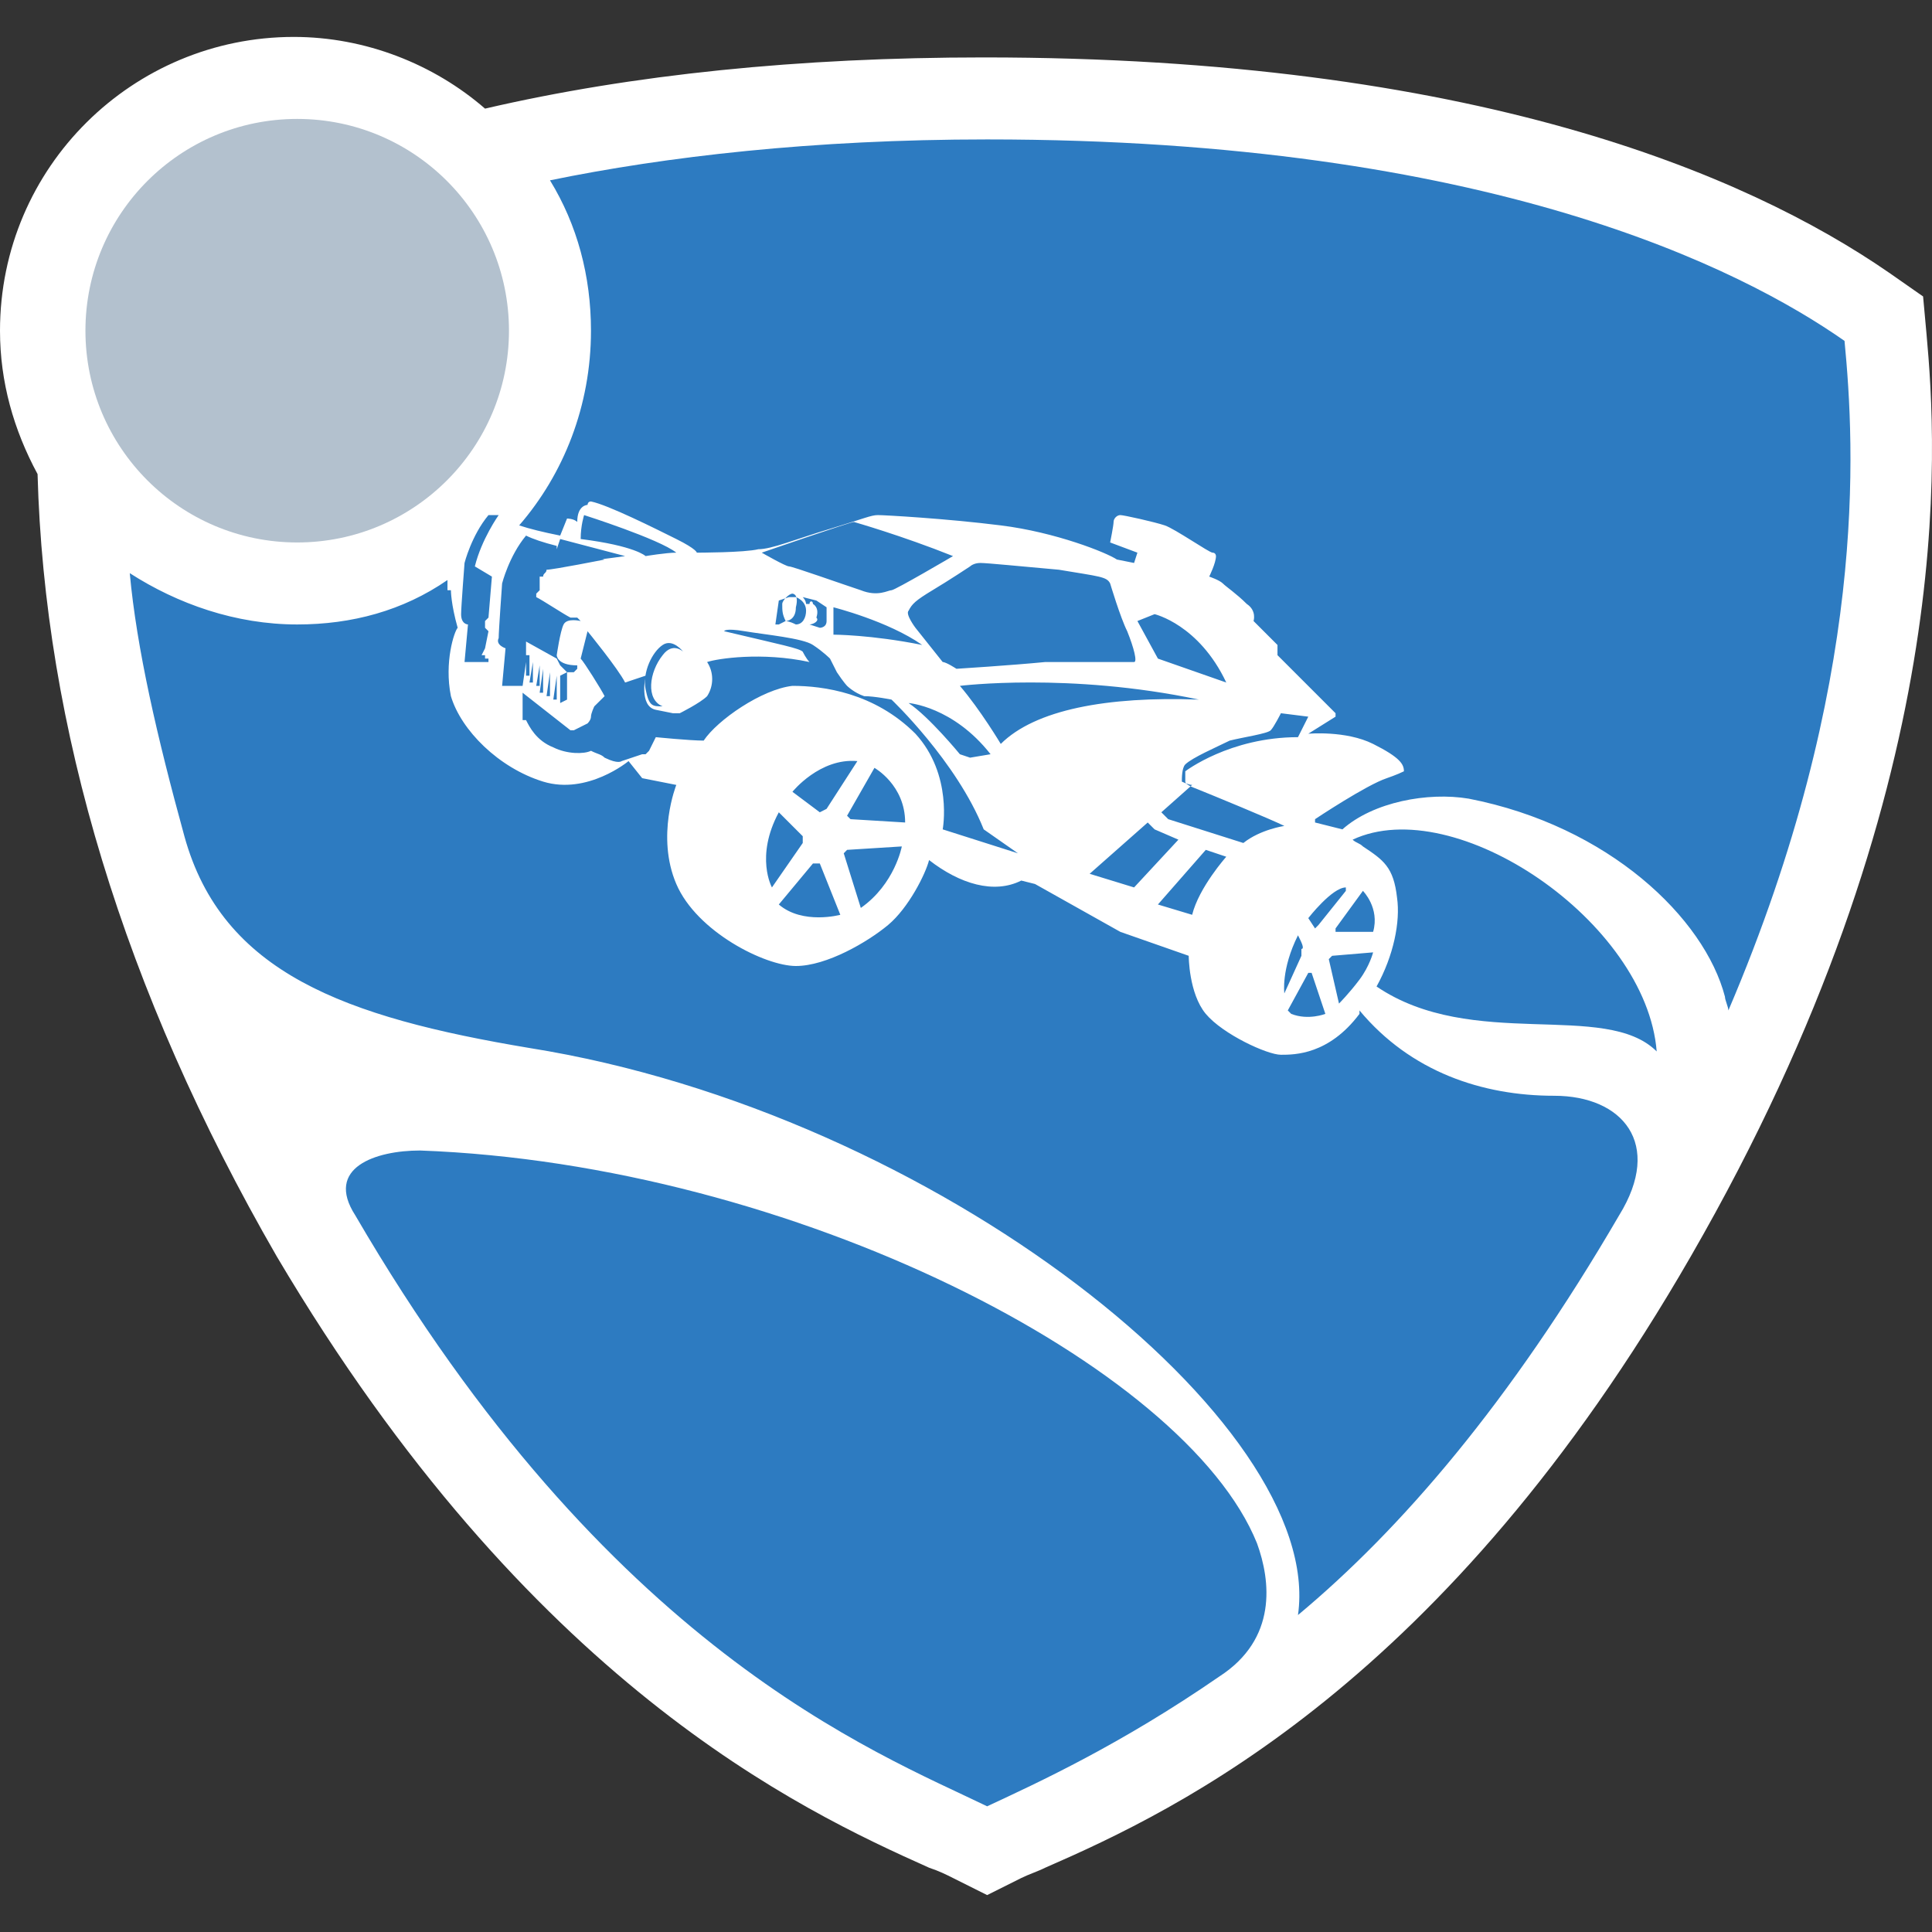
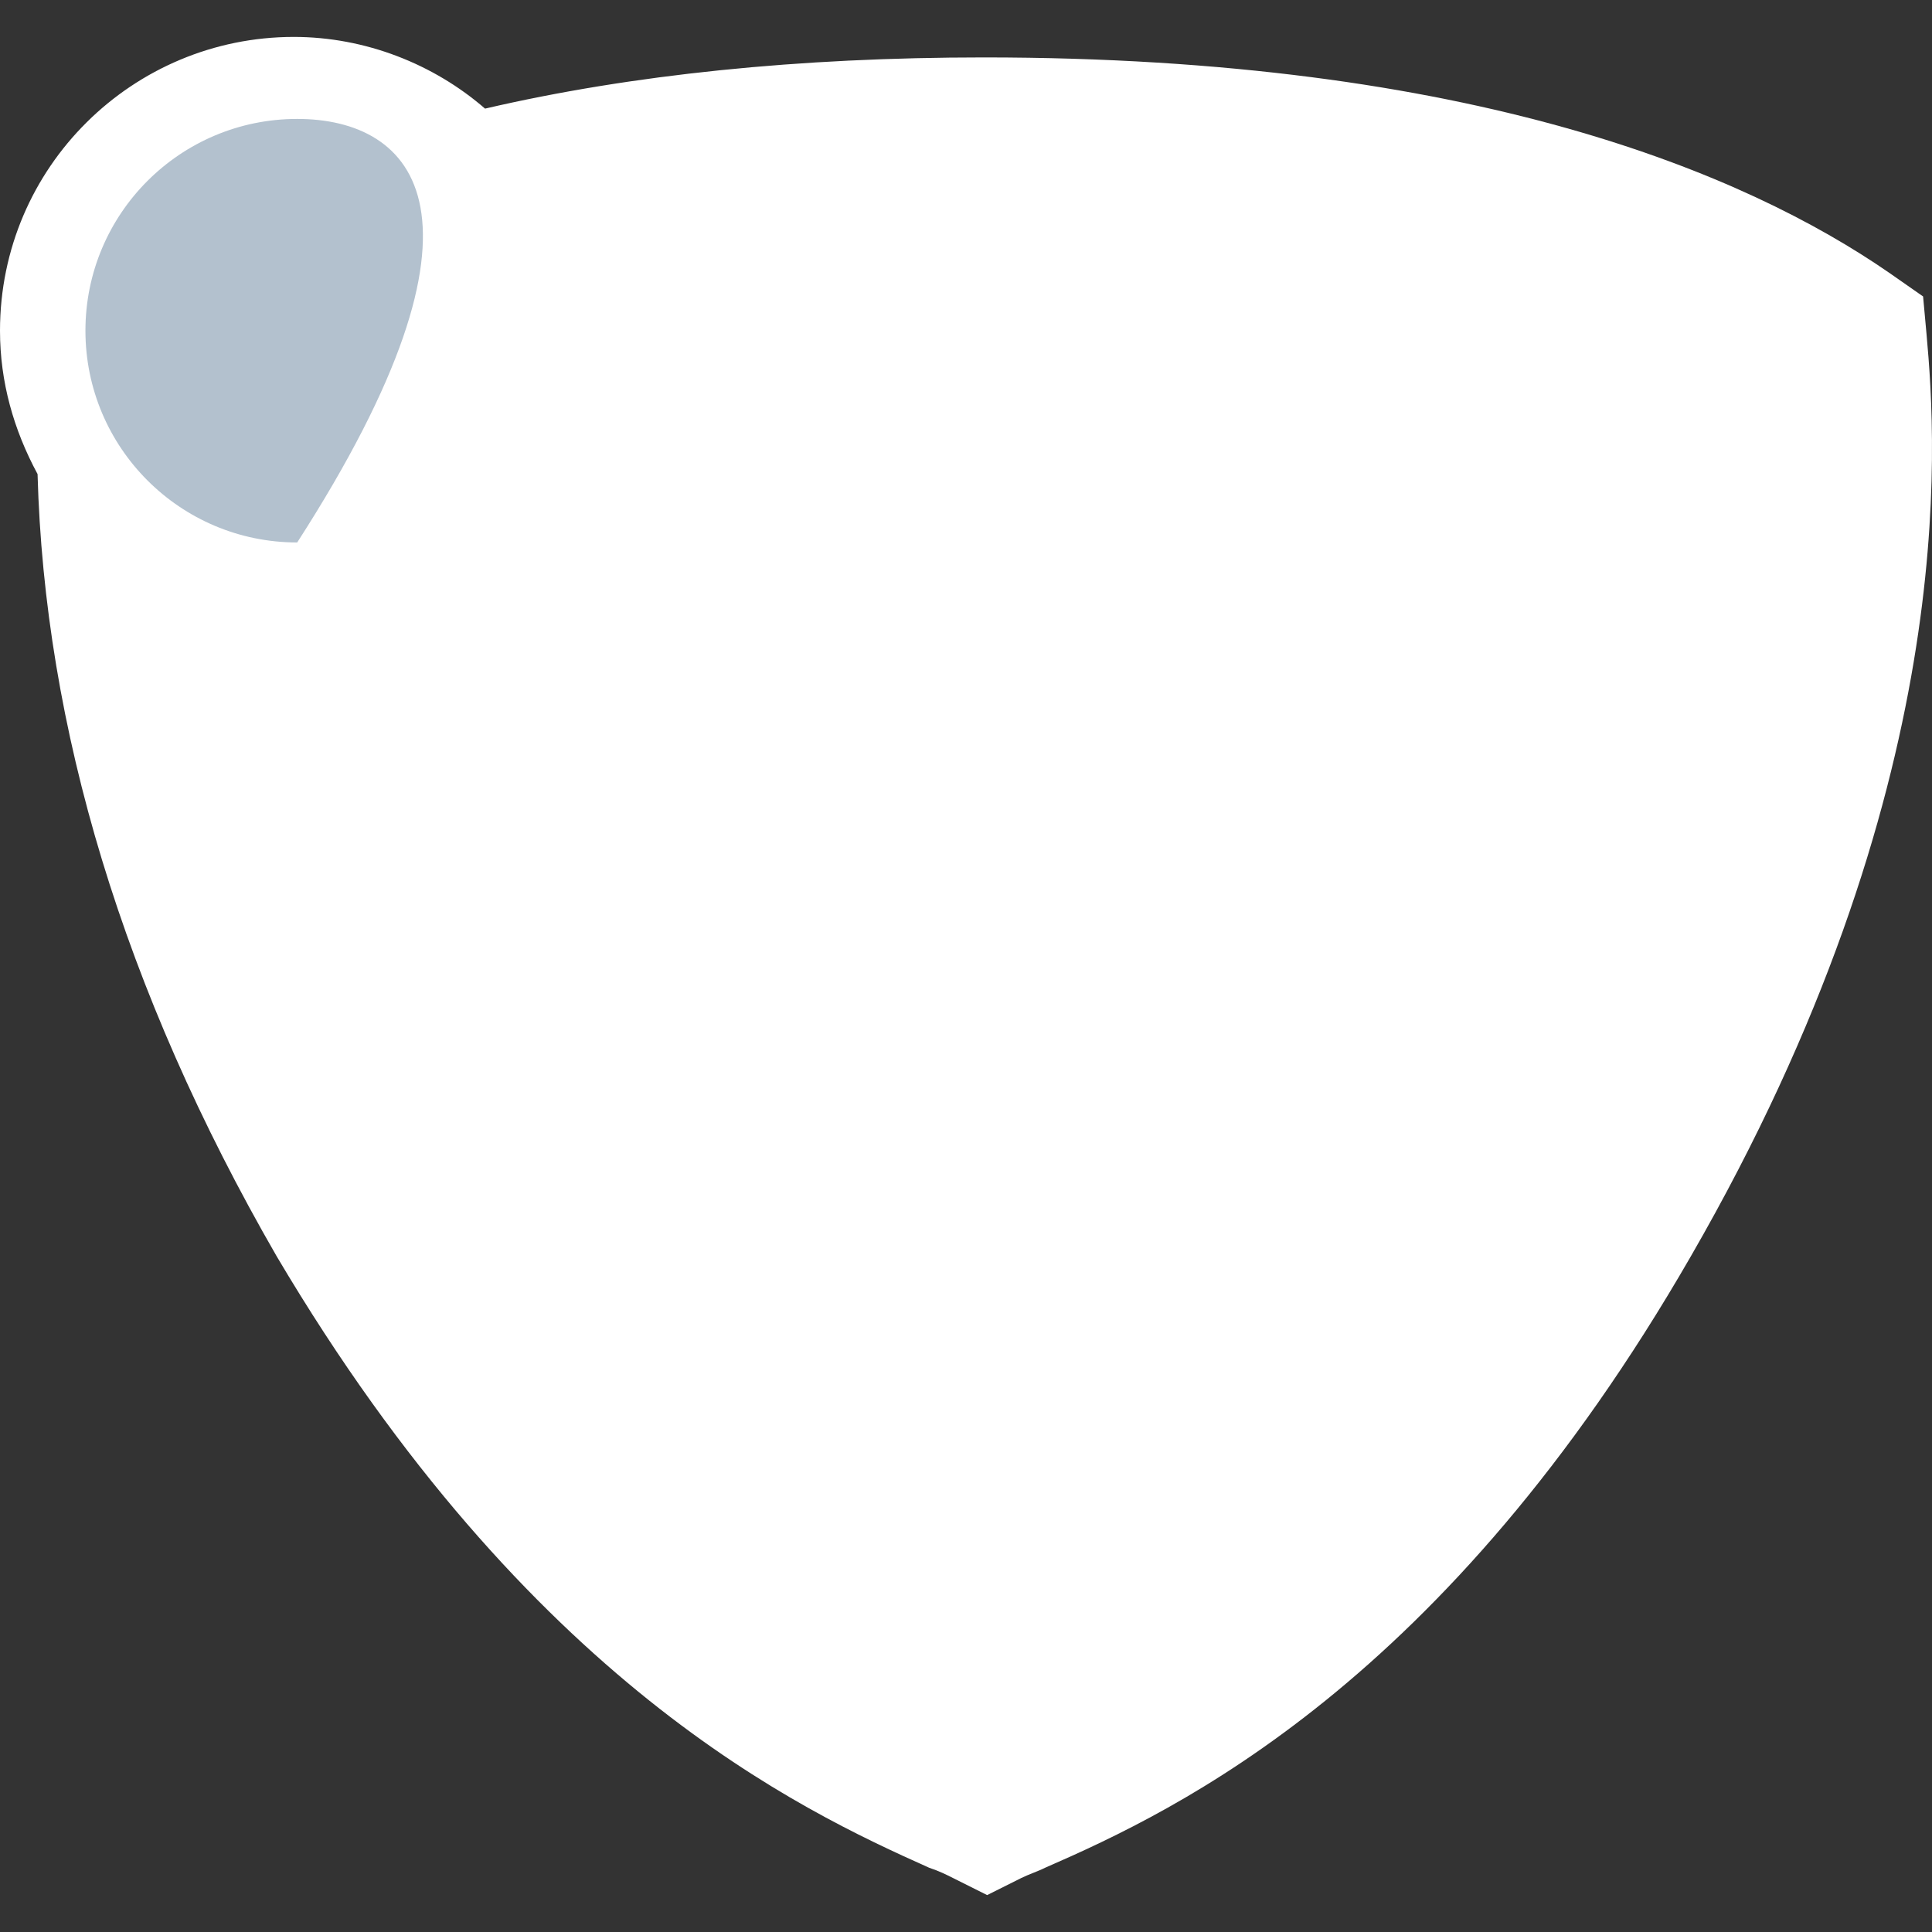
<svg xmlns="http://www.w3.org/2000/svg" width="18" height="18" viewBox="0 0 18 18" fill="none">
  <rect x="0" y="0" width="18" height="18" fill="#333333" stroke="none" />
  <path d="M17.949 3.113L17.917 2.762L17.599 2.54C16.262 1.617 13.716 0.535 9.165 0.535C7.447 0.535 5.887 0.694 4.519 1.012C4.042 0.598 3.405 0.344 2.737 0.344C1.241 0.344 0 1.553 0 3.081C0 3.558 0.127 4.004 0.35 4.417C0.414 6.772 1.146 9.223 2.578 11.705C4.933 15.683 7.447 16.86 8.656 17.401C8.752 17.433 8.815 17.465 8.879 17.497L9.197 17.656L9.515 17.497C9.579 17.465 9.675 17.433 9.738 17.401C10.979 16.86 13.462 15.683 15.753 11.705C18.267 7.345 18.044 4.163 17.949 3.113Z" fill="white" />
-   <path d="M8.465 6.55C8.465 6.55 8.879 6.581 9.229 7.027L9.038 7.059L8.943 7.027C8.943 7.027 8.656 6.677 8.465 6.55ZM7.829 8.523L7.638 8.045H7.574L7.256 8.427C7.479 8.618 7.829 8.523 7.829 8.523ZM10.757 5.722L10.597 5.786L10.788 6.136L11.425 6.359C11.17 5.818 10.757 5.722 10.757 5.722ZM8.943 6.39C9.134 6.613 9.324 6.931 9.324 6.931C9.643 6.613 10.311 6.486 11.17 6.518C9.961 6.263 8.943 6.39 8.943 6.39ZM7.765 5.913C7.765 5.913 8.115 5.913 8.592 6.009C8.274 5.786 7.765 5.658 7.765 5.658V5.913ZM10.693 7.663L10.152 8.141L10.566 8.268L10.979 7.823L10.757 7.727L10.693 7.663ZM7.097 5.149C7.097 5.149 7.32 5.277 7.351 5.277C7.383 5.277 7.829 5.436 8.02 5.499C8.179 5.563 8.274 5.499 8.306 5.499C8.338 5.499 8.879 5.181 8.879 5.181C8.402 4.99 7.956 4.863 7.956 4.863C7.924 4.863 7.097 5.149 7.097 5.149ZM10.343 5.436C10.311 5.372 10.247 5.372 9.865 5.308C9.515 5.277 9.197 5.245 9.134 5.245C9.07 5.245 9.038 5.277 9.038 5.277C9.038 5.277 8.847 5.404 8.688 5.499C8.529 5.595 8.497 5.627 8.465 5.69C8.433 5.722 8.529 5.849 8.529 5.849L8.783 6.168C8.815 6.168 8.911 6.231 8.911 6.231C8.911 6.231 9.42 6.199 9.738 6.168H10.566C10.597 6.168 10.566 6.04 10.502 5.881C10.438 5.754 10.343 5.436 10.343 5.436ZM7.32 5.786C7.32 5.786 7.351 5.786 7.415 5.818C7.479 5.818 7.51 5.754 7.51 5.69C7.51 5.595 7.415 5.563 7.415 5.563H7.351L7.256 5.595L7.224 5.818H7.256L7.32 5.786C7.288 5.722 7.288 5.69 7.288 5.627C7.288 5.595 7.351 5.531 7.383 5.531C7.383 5.531 7.447 5.531 7.415 5.658C7.415 5.786 7.32 5.786 7.32 5.786ZM12.698 8.3L12.443 8.65V8.682H12.793C12.857 8.459 12.698 8.3 12.698 8.3ZM6.333 6.645H6.269L6.11 6.613C5.951 6.581 6.015 6.295 6.015 6.295L5.824 6.359C5.76 6.231 5.474 5.881 5.474 5.881L5.41 6.136C5.442 6.168 5.601 6.422 5.633 6.486L5.537 6.581C5.537 6.581 5.506 6.645 5.506 6.677C5.506 6.709 5.474 6.74 5.474 6.74L5.346 6.804H5.315L4.869 6.454V6.709H4.901C4.933 6.772 4.996 6.9 5.155 6.963C5.283 7.027 5.442 7.027 5.506 6.995C5.569 7.027 5.601 7.027 5.633 7.059C5.76 7.122 5.792 7.091 5.792 7.091L5.983 7.027H6.015L6.047 6.995L6.11 6.868C6.11 6.868 6.428 6.9 6.556 6.9C6.683 6.709 7.097 6.422 7.383 6.39C7.67 6.39 8.147 6.454 8.529 6.836C8.879 7.218 8.783 7.727 8.783 7.727L9.484 7.95L9.165 7.727C8.911 7.091 8.306 6.518 8.306 6.518C8.306 6.518 8.147 6.486 8.051 6.486C7.956 6.454 7.892 6.39 7.892 6.39C7.892 6.39 7.861 6.359 7.797 6.263L7.733 6.136C7.733 6.136 7.67 6.072 7.574 6.009C7.479 5.945 7.129 5.913 6.938 5.881C6.747 5.849 6.747 5.881 6.747 5.881C7.288 6.009 7.447 6.04 7.479 6.072C7.479 6.072 7.51 6.136 7.542 6.168C7.097 6.072 6.683 6.136 6.588 6.168C6.651 6.263 6.651 6.39 6.588 6.486C6.524 6.55 6.333 6.645 6.333 6.645ZM12.38 8.936L12.475 9.35C12.475 9.35 12.57 9.255 12.666 9.127C12.761 9 12.793 8.873 12.793 8.873L12.411 8.905L12.38 8.936ZM4.71 6.04L4.678 6.39H4.869L4.901 6.168V6.295H4.933V6.104H4.901V5.977L5.187 6.136L5.219 6.199L5.283 6.263H5.346L5.378 6.231V6.199C5.187 6.199 5.187 6.104 5.187 6.104C5.187 6.104 5.219 5.881 5.251 5.818C5.283 5.754 5.41 5.786 5.41 5.786L5.378 5.754H5.315C5.251 5.722 5.06 5.595 4.996 5.563V5.531L5.028 5.499V5.372H5.06C5.06 5.34 5.092 5.34 5.092 5.308C5.155 5.308 5.633 5.213 5.633 5.213L5.187 5.117V5.086C5.06 5.054 4.965 5.022 4.901 4.99C4.742 5.181 4.678 5.436 4.678 5.436C4.678 5.436 4.646 5.881 4.646 5.945C4.614 6.009 4.71 6.04 4.71 6.04ZM12.189 8.554L12.252 8.65L12.284 8.618L12.539 8.3V8.268C12.411 8.268 12.189 8.554 12.189 8.554ZM11.425 7.982L11.234 7.918L10.788 8.427L11.107 8.523C11.17 8.268 11.425 7.982 11.425 7.982ZM12.093 8.714C11.934 9.032 11.966 9.255 11.966 9.255L12.125 8.905V8.841C12.157 8.841 12.125 8.777 12.093 8.714ZM11.934 6.645C11.934 6.645 11.87 6.772 11.839 6.804C11.807 6.836 11.584 6.868 11.457 6.9C11.329 6.963 11.107 7.059 11.043 7.122C11.011 7.154 11.011 7.25 11.011 7.282C11.011 7.282 11.075 7.313 11.107 7.313L10.82 7.568L10.884 7.632L11.584 7.854C11.743 7.727 11.966 7.695 11.966 7.695C11.839 7.632 11.297 7.409 11.138 7.345C11.138 7.345 11.043 7.313 11.043 7.282V7.186C11.043 7.186 11.457 6.868 12.093 6.868L12.189 6.677L11.934 6.645ZM12.348 9.446L12.22 9.064H12.189L11.998 9.414L12.03 9.446C12.189 9.509 12.348 9.446 12.348 9.446ZM7.542 5.818L7.638 5.849C7.638 5.849 7.701 5.849 7.701 5.786V5.658L7.606 5.595L7.479 5.563C7.51 5.595 7.51 5.627 7.51 5.627H7.542C7.542 5.595 7.574 5.595 7.574 5.627C7.574 5.627 7.638 5.658 7.606 5.754C7.638 5.786 7.574 5.818 7.542 5.818ZM7.256 7.568C7.033 7.982 7.192 8.268 7.192 8.268L7.479 7.854V7.791L7.256 7.568ZM5.187 5.117L5.569 5.213C5.601 5.213 5.824 5.181 5.824 5.181L5.219 5.022L5.187 5.117ZM5.41 5.022C5.919 5.086 6.015 5.181 6.015 5.181C6.015 5.181 6.206 5.149 6.301 5.149C6.142 5.022 5.442 4.799 5.442 4.799C5.442 4.799 5.41 4.895 5.41 5.022ZM6.174 6.009C6.078 6.072 5.983 6.263 6.015 6.422C6.047 6.581 6.078 6.581 6.174 6.581C6.015 6.518 6.047 6.263 6.174 6.104C6.269 5.977 6.365 6.072 6.365 6.072C6.365 6.072 6.269 5.945 6.174 6.009ZM3.914 10.719C3.501 10.719 3.023 10.878 3.31 11.323C5.665 15.365 8.147 16.32 9.197 16.829C9.675 16.606 10.438 16.256 11.361 15.619C11.902 15.269 11.839 14.728 11.711 14.378C11.043 12.723 7.383 10.846 3.914 10.719ZM17.185 3.176C16.23 2.508 13.875 1.299 9.197 1.299C7.574 1.299 6.206 1.458 5.124 1.68C5.378 2.094 5.506 2.572 5.506 3.081C5.506 3.781 5.251 4.417 4.837 4.895C4.933 4.927 5.06 4.958 5.219 4.99L5.283 4.831C5.283 4.831 5.346 4.831 5.378 4.863C5.378 4.704 5.474 4.704 5.474 4.704C5.474 4.704 5.474 4.672 5.506 4.672C5.665 4.704 6.11 4.927 6.301 5.022C6.492 5.117 6.492 5.149 6.492 5.149C6.492 5.149 6.938 5.149 7.065 5.117C7.192 5.117 7.415 5.022 7.733 4.927C8.051 4.831 8.115 4.799 8.179 4.799C8.242 4.799 8.815 4.831 9.324 4.895C9.834 4.958 10.311 5.149 10.406 5.213L10.566 5.245L10.597 5.149L10.343 5.054C10.343 5.054 10.375 4.895 10.375 4.863C10.375 4.831 10.406 4.799 10.438 4.799C10.47 4.799 10.757 4.863 10.852 4.895C10.947 4.927 11.266 5.149 11.297 5.149C11.329 5.149 11.329 5.181 11.329 5.181C11.329 5.245 11.266 5.372 11.266 5.372L11.17 5.34L11.266 5.372C11.266 5.372 11.361 5.404 11.393 5.436C11.425 5.468 11.52 5.531 11.616 5.627C11.711 5.69 11.679 5.786 11.679 5.786L11.902 6.009V6.104L12.443 6.645V6.677L12.189 6.836C12.189 6.836 12.539 6.804 12.793 6.931C13.048 7.059 13.08 7.122 13.08 7.186C13.016 7.218 12.921 7.25 12.921 7.25C12.73 7.313 12.252 7.632 12.252 7.632V7.663L12.507 7.727C12.793 7.472 13.303 7.377 13.684 7.441C14.989 7.695 15.88 8.554 16.071 9.286C16.071 9.318 16.103 9.382 16.103 9.414C17.408 6.359 17.28 4.163 17.185 3.176ZM12.602 7.823C12.634 7.854 12.666 7.854 12.698 7.886C12.889 8.013 12.984 8.077 13.016 8.364C13.048 8.586 12.984 8.905 12.825 9.191C13.716 9.796 14.957 9.318 15.435 9.796C15.339 8.586 13.557 7.377 12.602 7.823ZM5.283 6.263L5.219 6.295V6.55L5.283 6.518V6.263ZM14.48 10.209C13.812 10.209 13.143 9.987 12.666 9.414V9.446C12.38 9.827 12.061 9.827 11.934 9.827C11.807 9.827 11.393 9.636 11.234 9.446C11.075 9.255 11.075 8.905 11.075 8.905L10.438 8.682L9.643 8.236L9.515 8.204C9.261 8.332 8.943 8.236 8.656 8.013C8.624 8.141 8.465 8.459 8.274 8.618C8.083 8.777 7.701 9 7.415 9C7.129 9 6.492 8.682 6.301 8.236C6.11 7.791 6.301 7.313 6.301 7.313L5.983 7.25L5.856 7.091C5.856 7.091 5.474 7.409 5.06 7.282C4.646 7.154 4.296 6.804 4.201 6.486C4.137 6.168 4.233 5.881 4.264 5.849C4.201 5.627 4.201 5.499 4.201 5.499H4.169V5.404C3.755 5.69 3.278 5.818 2.769 5.818C2.196 5.818 1.655 5.627 1.209 5.34C1.273 6.04 1.464 6.868 1.718 7.791C2.069 9.064 3.214 9.477 4.933 9.764C8.72 10.368 12.348 13.264 12.093 15.047C13.048 14.251 14.066 13.073 15.085 11.323C15.498 10.655 15.116 10.209 14.48 10.209ZM4.36 5.818L4.328 6.168H4.551V6.136H4.519V6.104H4.487L4.519 6.04L4.551 5.881L4.519 5.849V5.786L4.551 5.754L4.583 5.372L4.424 5.277C4.487 5.022 4.646 4.799 4.646 4.799H4.551C4.392 4.99 4.328 5.245 4.328 5.245C4.328 5.245 4.296 5.658 4.296 5.722C4.296 5.818 4.36 5.818 4.36 5.818ZM7.861 7.95L8.02 8.459C8.338 8.236 8.402 7.886 8.402 7.886L7.892 7.918L7.861 7.95ZM8.147 7.154L7.892 7.6L7.924 7.632L8.433 7.663C8.433 7.313 8.147 7.154 8.147 7.154ZM4.965 6.168L4.933 6.359H4.965V6.168ZM7.383 7.377L7.638 7.568L7.701 7.536L7.988 7.091C7.638 7.059 7.383 7.377 7.383 7.377ZM5.028 6.199L4.996 6.39H5.028V6.199ZM5.124 6.263L5.092 6.486H5.124V6.263ZM5.187 6.295L5.155 6.518H5.187V6.295ZM5.06 6.231L5.028 6.454H5.06V6.231Z" fill="#2D7BC1" />
-   <path d="M2.769 5.054C3.858 5.054 4.742 4.17 4.742 3.081C4.742 1.991 3.858 1.108 2.769 1.108C1.679 1.108 0.796 1.991 0.796 3.081C0.796 4.17 1.679 5.054 2.769 5.054Z" fill="#B3C1CE" />
+   <path d="M2.769 5.054C4.742 1.991 3.858 1.108 2.769 1.108C1.679 1.108 0.796 1.991 0.796 3.081C0.796 4.17 1.679 5.054 2.769 5.054Z" fill="#B3C1CE" />
</svg>